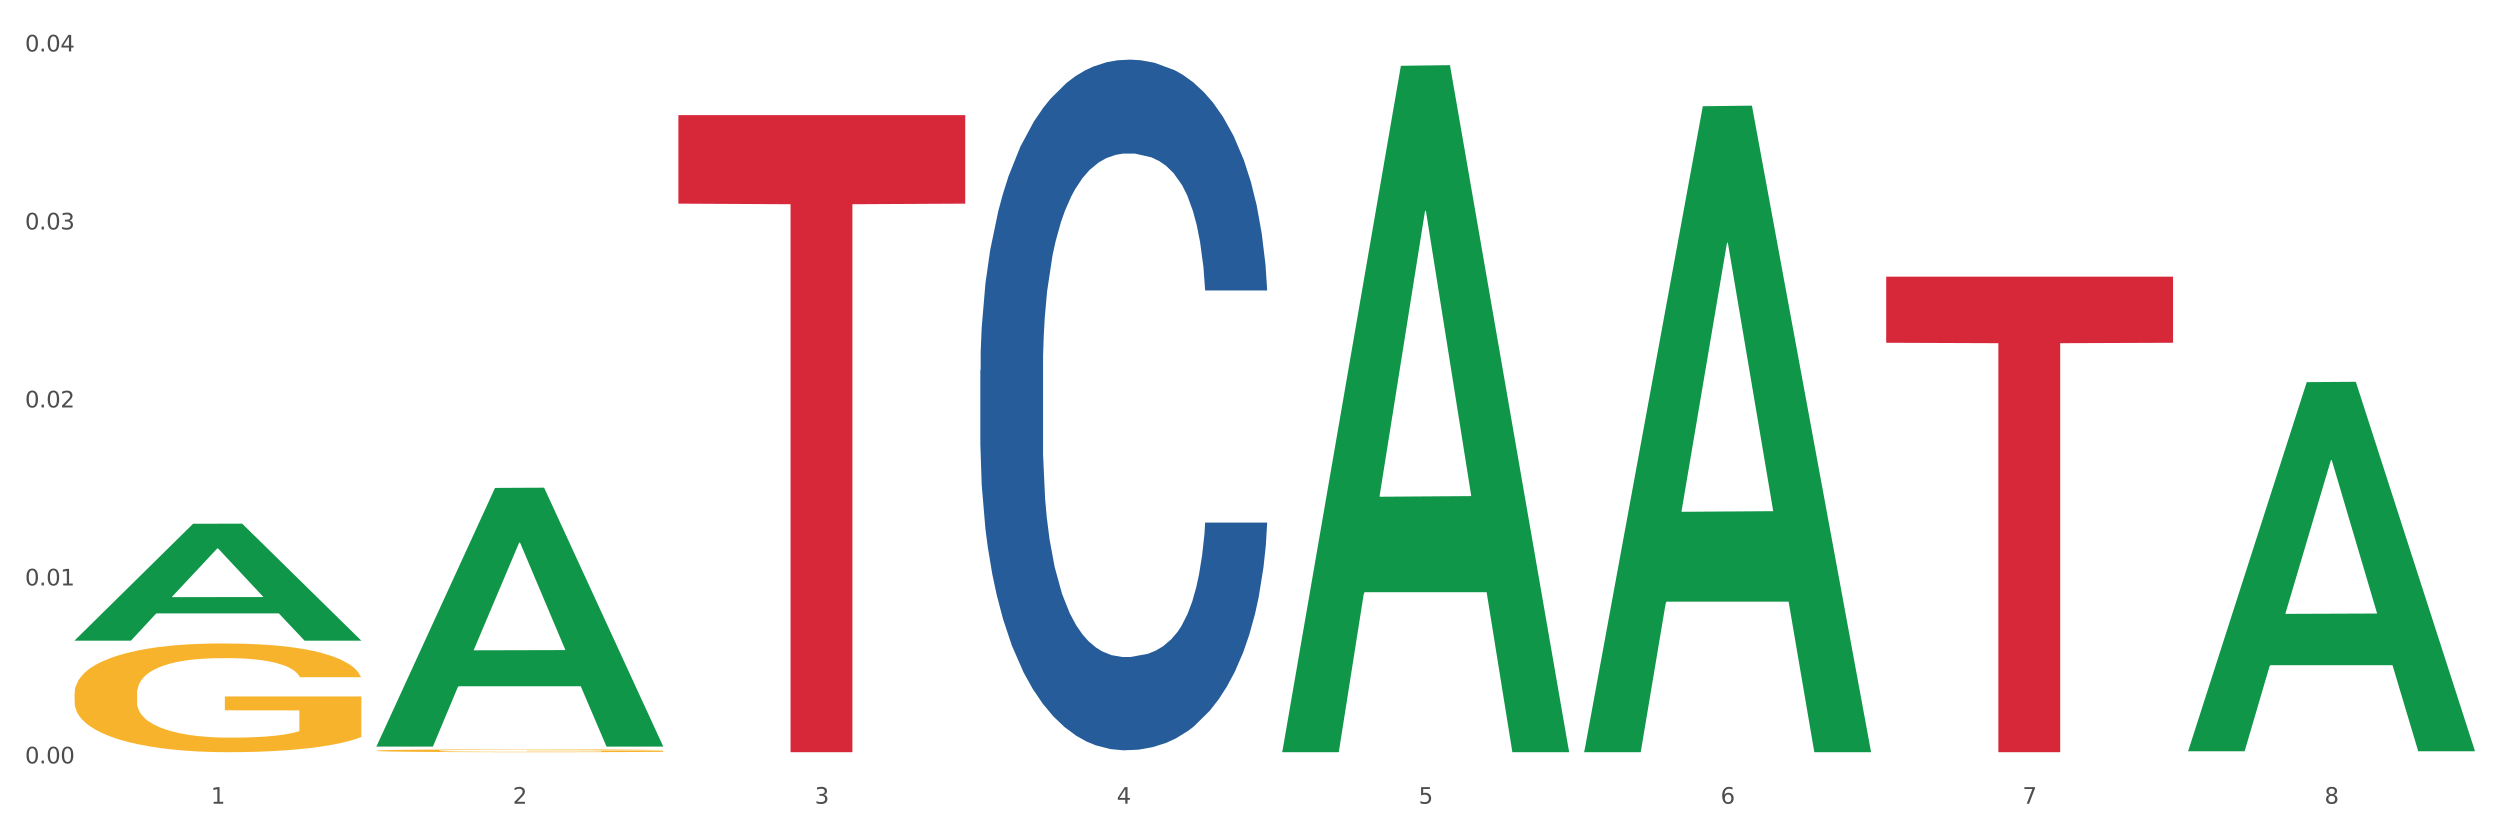
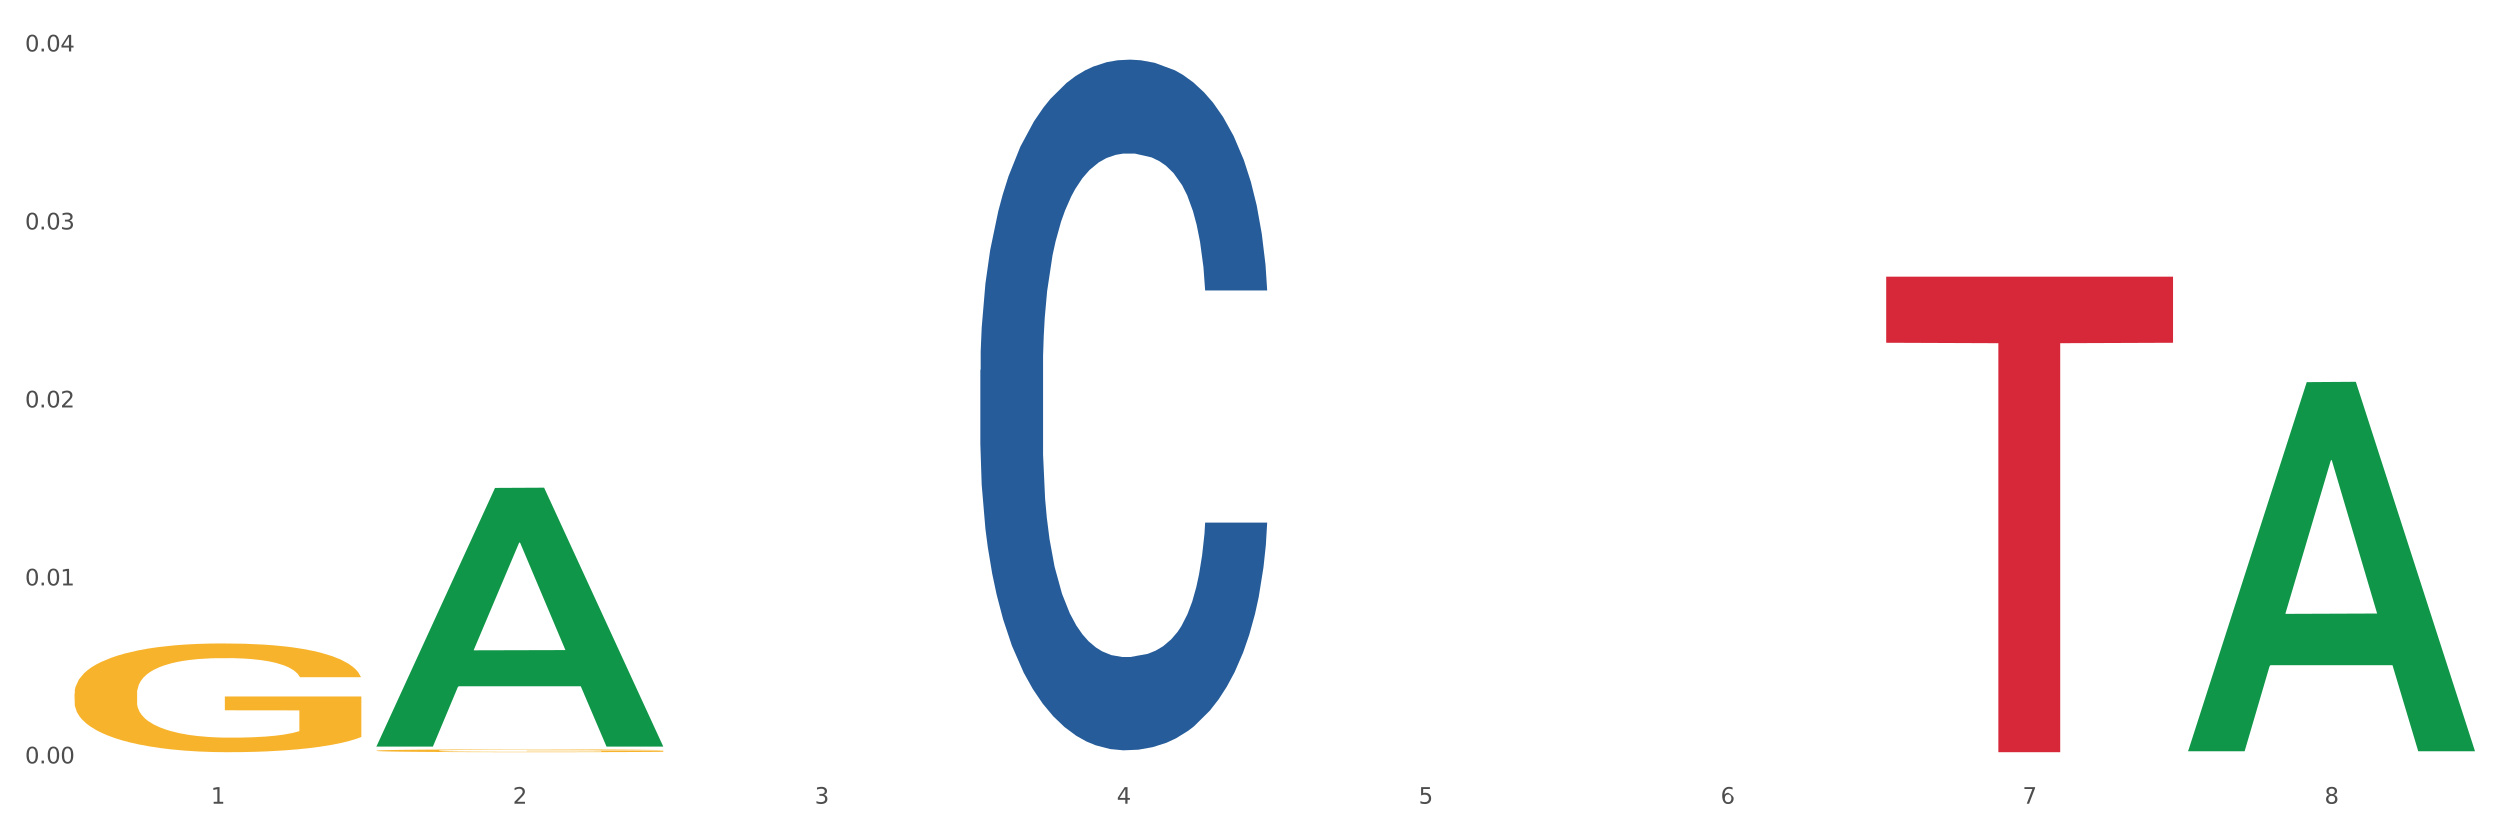
<svg xmlns="http://www.w3.org/2000/svg" xmlns:xlink="http://www.w3.org/1999/xlink" width="1080pt" height="360pt" viewBox="0 0 1080 360" version="1.1">
  <rect x="0" y="0" width="1080" height="360" fill="#333333" stroke="none" />
  <defs>
    <style type="text/css">*{stroke-linejoin: round; stroke-linecap: butt}</style>
  </defs>
  <g id="figure_1">
    <g id="patch_1">
      <path d="M 0 360  L 1080 360  L 1080 0  L 0 0  z " style="fill: #ffffff; stroke: #ffffff; stroke-linejoin: miter" />
    </g>
    <g id="axes_1">
      <g id="matplotlib.axis_1">
        <g id="xtick_1">
          <g id="text_1">
            <g style="fill: #4d4d4d" transform="translate(91.082 347.204) scale(0.096 -0.096)">
              <defs>
                <path id="DejaVuSans-31" d="M 794 531  L 1825 531  L 1825 4091  L 703 3866  L 703 4441  L 1819 4666  L 2450 4666  L 2450 531  L 3481 531  L 3481 0  L 794 0  L 794 531  z " transform="scale(0.016)" />
              </defs>
              <use xlink:href="#DejaVuSans-31" />
            </g>
          </g>
        </g>
        <g id="xtick_2">
          <g id="text_2">
            <g style="fill: #4d4d4d" transform="translate(221.525 347.204) scale(0.096 -0.096)">
              <defs>
                <path id="DejaVuSans-32" d="M 1228 531  L 3431 531  L 3431 0  L 469 0  L 469 531  Q 828 903 1448 1529  Q 2069 2156 2228 2338  Q 2531 2678 2651 2914  Q 2772 3150 2772 3378  Q 2772 3750 2511 3984  Q 2250 4219 1831 4219  Q 1534 4219 1204 4116  Q 875 4013 500 3803  L 500 4441  Q 881 4594 1212 4672  Q 1544 4750 1819 4750  Q 2544 4750 2975 4387  Q 3406 4025 3406 3419  Q 3406 3131 3298 2873  Q 3191 2616 2906 2266  Q 2828 2175 2409 1742  Q 1991 1309 1228 531  z " transform="scale(0.016)" />
              </defs>
              <use xlink:href="#DejaVuSans-32" />
            </g>
          </g>
        </g>
        <g id="xtick_3">
          <g id="text_3">
            <g style="fill: #4d4d4d" transform="translate(351.968 347.204) scale(0.096 -0.096)">
              <defs>
                <path id="DejaVuSans-33" d="M 2597 2516  Q 3050 2419 3304 2112  Q 3559 1806 3559 1356  Q 3559 666 3084 287  Q 2609 -91 1734 -91  Q 1441 -91 1130 -33  Q 819 25 488 141  L 488 750  Q 750 597 1062 519  Q 1375 441 1716 441  Q 2309 441 2620 675  Q 2931 909 2931 1356  Q 2931 1769 2642 2001  Q 2353 2234 1838 2234  L 1294 2234  L 1294 2753  L 1863 2753  Q 2328 2753 2575 2939  Q 2822 3125 2822 3475  Q 2822 3834 2567 4026  Q 2313 4219 1838 4219  Q 1578 4219 1281 4162  Q 984 4106 628 3988  L 628 4550  Q 988 4650 1302 4700  Q 1616 4750 1894 4750  Q 2613 4750 3031 4423  Q 3450 4097 3450 3541  Q 3450 3153 3228 2886  Q 3006 2619 2597 2516  z " transform="scale(0.016)" />
              </defs>
              <use xlink:href="#DejaVuSans-33" />
            </g>
          </g>
        </g>
        <g id="xtick_4">
          <g id="text_4">
            <g style="fill: #4d4d4d" transform="translate(482.412 347.204) scale(0.096 -0.096)">
              <defs>
                <path id="DejaVuSans-34" d="M 2419 4116  L 825 1625  L 2419 1625  L 2419 4116  z M 2253 4666  L 3047 4666  L 3047 1625  L 3713 1625  L 3713 1100  L 3047 1100  L 3047 0  L 2419 0  L 2419 1100  L 313 1100  L 313 1709  L 2253 4666  z " transform="scale(0.016)" />
              </defs>
              <use xlink:href="#DejaVuSans-34" />
            </g>
          </g>
        </g>
        <g id="xtick_5">
          <g id="text_5">
            <g style="fill: #4d4d4d" transform="translate(612.855 347.204) scale(0.096 -0.096)">
              <defs>
                <path id="DejaVuSans-35" d="M 691 4666  L 3169 4666  L 3169 4134  L 1269 4134  L 1269 2991  Q 1406 3038 1543 3061  Q 1681 3084 1819 3084  Q 2600 3084 3056 2656  Q 3513 2228 3513 1497  Q 3513 744 3044 326  Q 2575 -91 1722 -91  Q 1428 -91 1123 -41  Q 819 9 494 109  L 494 744  Q 775 591 1075 516  Q 1375 441 1709 441  Q 2250 441 2565 725  Q 2881 1009 2881 1497  Q 2881 1984 2565 2268  Q 2250 2553 1709 2553  Q 1456 2553 1204 2497  Q 953 2441 691 2322  L 691 4666  z " transform="scale(0.016)" />
              </defs>
              <use xlink:href="#DejaVuSans-35" />
            </g>
          </g>
        </g>
        <g id="xtick_6">
          <g id="text_6">
            <g style="fill: #4d4d4d" transform="translate(743.299 347.204) scale(0.096 -0.096)">
              <defs>
-                 <path id="DejaVuSans-36" d="M 2113 2584  Q 1688 2584 1439 2293  Q 1191 2003 1191 1497  Q 1191 994 1439 701  Q 1688 409 2113 409  Q 2538 409 2786 701  Q 3034 994 3034 1497  Q 3034 2003 2786 2293  Q 2538 2584 2113 2584  z M 3366 4563  L 3366 3988  Q 3128 4100 2886 4159  Q 2644 4219 2406 4219  Q 1781 4219 1451 3797  Q 1122 3375 1075 2522  Q 1259 2794 1537 2939  Q 1816 3084 2150 3084  Q 2853 3084 3261 2657  Q 3669 2231 3669 1497  Q 3669 778 3244 343  Q 2819 -91 2113 -91  Q 1303 -91 875 529  Q 447 1150 447 2328  Q 447 3434 972 4092  Q 1497 4750 2381 4750  Q 2619 4750 2861 4703  Q 3103 4656 3366 4563  z " transform="scale(0.016)" />
+                 <path id="DejaVuSans-36" d="M 2113 2584  Q 1688 2584 1439 2293  Q 1191 2003 1191 1497  Q 1191 994 1439 701  Q 1688 409 2113 409  Q 2538 409 2786 701  Q 3034 994 3034 1497  Q 3034 2003 2786 2293  Q 2538 2584 2113 2584  z M 3366 4563  L 3366 3988  Q 3128 4100 2886 4159  Q 2644 4219 2406 4219  Q 1781 4219 1451 3797  Q 1122 3375 1075 2522  Q 1259 2794 1537 2939  Q 1816 3084 2150 3084  Q 3669 2231 3669 1497  Q 3669 778 3244 343  Q 2819 -91 2113 -91  Q 1303 -91 875 529  Q 447 1150 447 2328  Q 447 3434 972 4092  Q 1497 4750 2381 4750  Q 2619 4750 2861 4703  Q 3103 4656 3366 4563  z " transform="scale(0.016)" />
              </defs>
              <use xlink:href="#DejaVuSans-36" />
            </g>
          </g>
        </g>
        <g id="xtick_7">
          <g id="text_7">
            <g style="fill: #4d4d4d" transform="translate(873.742 347.204) scale(0.096 -0.096)">
              <defs>
                <path id="DejaVuSans-37" d="M 525 4666  L 3525 4666  L 3525 4397  L 1831 0  L 1172 0  L 2766 4134  L 525 4134  L 525 4666  z " transform="scale(0.016)" />
              </defs>
              <use xlink:href="#DejaVuSans-37" />
            </g>
          </g>
        </g>
        <g id="xtick_8">
          <g id="text_8">
            <g style="fill: #4d4d4d" transform="translate(1004.185 347.204) scale(0.096 -0.096)">
              <defs>
                <path id="DejaVuSans-38" d="M 2034 2216  Q 1584 2216 1326 1975  Q 1069 1734 1069 1313  Q 1069 891 1326 650  Q 1584 409 2034 409  Q 2484 409 2743 651  Q 3003 894 3003 1313  Q 3003 1734 2745 1975  Q 2488 2216 2034 2216  z M 1403 2484  Q 997 2584 770 2862  Q 544 3141 544 3541  Q 544 4100 942 4425  Q 1341 4750 2034 4750  Q 2731 4750 3128 4425  Q 3525 4100 3525 3541  Q 3525 3141 3298 2862  Q 3072 2584 2669 2484  Q 3125 2378 3379 2068  Q 3634 1759 3634 1313  Q 3634 634 3220 271  Q 2806 -91 2034 -91  Q 1263 -91 848 271  Q 434 634 434 1313  Q 434 1759 690 2068  Q 947 2378 1403 2484  z M 1172 3481  Q 1172 3119 1398 2916  Q 1625 2713 2034 2713  Q 2441 2713 2670 2916  Q 2900 3119 2900 3481  Q 2900 3844 2670 4047  Q 2441 4250 2034 4250  Q 1625 4250 1398 4047  Q 1172 3844 1172 3481  z " transform="scale(0.016)" />
              </defs>
              <use xlink:href="#DejaVuSans-38" />
            </g>
          </g>
        </g>
        <g id="xtick_9" />
        <g id="xtick_10" />
        <g id="xtick_11" />
        <g id="xtick_12" />
        <g id="xtick_13" />
        <g id="xtick_14" />
        <g id="xtick_15" />
      </g>
      <g id="matplotlib.axis_2">
        <g id="ytick_1">
          <g id="text_9">
            <g style="fill: #4d4d4d" transform="translate(10.8 329.798) scale(0.096 -0.096)">
              <defs>
                <path id="DejaVuSans-30" d="M 2034 4250  Q 1547 4250 1301 3770  Q 1056 3291 1056 2328  Q 1056 1369 1301 889  Q 1547 409 2034 409  Q 2525 409 2770 889  Q 3016 1369 3016 2328  Q 3016 3291 2770 3770  Q 2525 4250 2034 4250  z M 2034 4750  Q 2819 4750 3233 4129  Q 3647 3509 3647 2328  Q 3647 1150 3233 529  Q 2819 -91 2034 -91  Q 1250 -91 836 529  Q 422 1150 422 2328  Q 422 3509 836 4129  Q 1250 4750 2034 4750  z " transform="scale(0.016)" />
                <path id="DejaVuSans-2e" d="M 684 794  L 1344 794  L 1344 0  L 684 0  L 684 794  z " transform="scale(0.016)" />
              </defs>
              <use xlink:href="#DejaVuSans-30" />
              <use xlink:href="#DejaVuSans-2e" transform="translate(63.623 0)" />
              <use xlink:href="#DejaVuSans-30" transform="translate(95.41 0)" />
              <use xlink:href="#DejaVuSans-30" transform="translate(159.033 0)" />
            </g>
          </g>
        </g>
        <g id="ytick_2">
          <g id="text_10">
            <g style="fill: #4d4d4d" transform="translate(10.8 252.907) scale(0.096 -0.096)">
              <use xlink:href="#DejaVuSans-30" />
              <use xlink:href="#DejaVuSans-2e" transform="translate(63.623 0)" />
              <use xlink:href="#DejaVuSans-30" transform="translate(95.41 0)" />
              <use xlink:href="#DejaVuSans-31" transform="translate(159.033 0)" />
            </g>
          </g>
        </g>
        <g id="ytick_3">
          <g id="text_11">
            <g style="fill: #4d4d4d" transform="translate(10.8 176.016) scale(0.096 -0.096)">
              <use xlink:href="#DejaVuSans-30" />
              <use xlink:href="#DejaVuSans-2e" transform="translate(63.623 0)" />
              <use xlink:href="#DejaVuSans-30" transform="translate(95.41 0)" />
              <use xlink:href="#DejaVuSans-32" transform="translate(159.033 0)" />
            </g>
          </g>
        </g>
        <g id="ytick_4">
          <g id="text_12">
            <g style="fill: #4d4d4d" transform="translate(10.8 99.125) scale(0.096 -0.096)">
              <use xlink:href="#DejaVuSans-30" />
              <use xlink:href="#DejaVuSans-2e" transform="translate(63.623 0)" />
              <use xlink:href="#DejaVuSans-30" transform="translate(95.41 0)" />
              <use xlink:href="#DejaVuSans-33" transform="translate(159.033 0)" />
            </g>
          </g>
        </g>
        <g id="ytick_5">
          <g id="text_13">
            <g style="fill: #4d4d4d" transform="translate(10.8 22.233) scale(0.096 -0.096)">
              <use xlink:href="#DejaVuSans-30" />
              <use xlink:href="#DejaVuSans-2e" transform="translate(63.623 0)" />
              <use xlink:href="#DejaVuSans-30" transform="translate(95.41 0)" />
              <use xlink:href="#DejaVuSans-34" transform="translate(159.033 0)" />
            </g>
          </g>
        </g>
        <g id="ytick_6" />
        <g id="ytick_7" />
        <g id="ytick_8" />
        <g id="ytick_9" />
      </g>
      <g id="PolyCollection_1">
-         <path d="M 32.175 276.67  L 32.303 276.623  L 83.404 226.263  L 104.611 226.215  L 156.096 276.765  L 131.567 276.765  L 120.453 264.994  L 67.691 264.994  L 67.307 265.184  L 56.576 276.765  L 32.175 276.765  L 32.175 276.67  L 74.334 257.969  L 113.81 257.922  L 94.263 236.99  L 94.008 236.895  L 93.752 237.037  L 74.206 257.922  L 74.334 257.969  L 32.175 276.67  z " clip-path="url(#pf674faf0a8)" style="fill: #109648" />
        <path d="M 32.175 299.677  L 32.321 299.635  L 32.321 298.09  L 32.614 296.76  L 34.077 293.542  L 36.272 290.882  L 37.881 289.466  L 39.49 288.307  L 41.392 287.149  L 43.733 285.947  L 47.976 284.188  L 50.61 283.287  L 53.828 282.343  L 59.681 280.97  L 63.923 280.198  L 68.313 279.554  L 75.482 278.782  L 80.163 278.439  L 85.138 278.181  L 91.136 278.01  L 95.672 277.967  L 105.621 278.095  L 114.106 278.482  L 118.203 278.782  L 123.47 279.297  L 126.25 279.64  L 130.785 280.327  L 135.467 281.228  L 138.686 282  L 143.514 283.459  L 147.172 284.918  L 150.537 286.72  L 152.292 287.964  L 153.609 289.122  L 154.779 290.452  L 155.95 292.555  L 129.615 292.555  L 128.591 291.053  L 126.981 289.637  L 124.64 288.264  L 122.592 287.406  L 119.081 286.333  L 115.862 285.647  L 112.497 285.132  L 108.4 284.703  L 105.182 284.488  L 100.646 284.317  L 91.722 284.36  L 85.723 284.703  L 81.626 285.132  L 78.993 285.518  L 76.652 285.947  L 74.019 286.548  L 70.946 287.449  L 68.752 288.264  L 66.557 289.294  L 64.801 290.324  L 63.192 291.525  L 61.875 292.812  L 60.851 294.142  L 59.973 295.773  L 59.242 298.476  L 59.242 304.354  L 59.534 305.684  L 60.266 307.444  L 61.144 308.774  L 62.607 310.361  L 63.923 311.434  L 66.411 312.979  L 69.19 314.266  L 71.385 315.081  L 73.58 315.767  L 77.384 316.711  L 81.626 317.484  L 85.284 317.956  L 90.259 318.385  L 93.624 318.556  L 96.55 318.642  L 103.719 318.642  L 108.839 318.513  L 114.545 318.213  L 118.934 317.827  L 122.592 317.355  L 126.689 316.583  L 129.322 315.853  L 129.322 306.886  L 97.135 306.843  L 97.135 300.879  L 156.096 300.879  L 156.096 318.385  L 153.609 319.286  L 150.829 320.101  L 147.903 320.83  L 143.514 321.731  L 138.247 322.59  L 133.565 323.19  L 128.591 323.705  L 122.738 324.177  L 115.131 324.606  L 110.449 324.778  L 104.596 324.907  L 97.72 324.95  L 91.722 324.864  L 85.869 324.649  L 79.724 324.263  L 73.726 323.705  L 69.19 323.147  L 64.655 322.461  L 59.827 321.56  L 56.023 320.702  L 53.097 319.929  L 49.878 318.943  L 46.367 317.655  L 43.733 316.497  L 41.392 315.295  L 38.905 313.751  L 37.149 312.421  L 35.394 310.747  L 34.37 309.503  L 33.199 307.572  L 32.321 304.869  L 32.175 299.677  z " clip-path="url(#pf674faf0a8)" style="fill: #f7b32b" />
        <path d="M 162.618 324.291  L 162.765 324.29  L 162.765 324.25  L 163.057 324.215  L 164.52 324.131  L 166.715 324.062  L 168.324 324.025  L 169.934 323.995  L 171.836 323.965  L 174.177 323.934  L 178.419 323.888  L 181.053 323.864  L 184.272 323.84  L 190.124 323.804  L 194.367 323.784  L 198.756 323.767  L 205.925 323.747  L 210.607 323.738  L 215.581 323.731  L 221.58 323.727  L 226.115 323.726  L 236.064 323.729  L 244.55 323.739  L 248.646 323.747  L 253.913 323.76  L 256.693 323.769  L 261.229 323.787  L 265.91 323.811  L 269.129 323.831  L 273.957 323.869  L 277.615 323.907  L 280.98 323.954  L 282.736 323.986  L 284.052 324.016  L 285.223 324.051  L 286.393 324.106  L 260.058 324.106  L 259.034 324.067  L 257.425 324.03  L 255.084 323.994  L 253.036 323.972  L 249.524 323.944  L 246.305 323.926  L 242.94 323.912  L 238.844 323.901  L 235.625 323.896  L 231.09 323.891  L 222.165 323.892  L 216.166 323.901  L 212.07 323.912  L 209.436 323.922  L 207.095 323.934  L 204.462 323.949  L 201.389 323.973  L 199.195 323.994  L 197 324.021  L 195.245 324.048  L 193.635 324.079  L 192.319 324.112  L 191.294 324.147  L 190.417 324.189  L 189.685 324.26  L 189.685 324.413  L 189.978 324.448  L 190.709 324.493  L 191.587 324.528  L 193.05 324.569  L 194.367 324.597  L 196.854 324.638  L 199.634 324.671  L 201.828 324.692  L 204.023 324.71  L 207.827 324.735  L 212.07 324.755  L 215.727 324.767  L 220.702 324.778  L 224.067 324.783  L 226.993 324.785  L 234.162 324.785  L 239.283 324.782  L 244.989 324.774  L 249.378 324.764  L 253.036 324.752  L 257.132 324.732  L 259.766 324.713  L 259.766 324.479  L 227.578 324.478  L 227.578 324.322  L 286.54 324.322  L 286.54 324.778  L 284.052 324.802  L 281.273 324.823  L 278.346 324.842  L 273.957 324.866  L 268.69 324.888  L 264.008 324.904  L 259.034 324.917  L 253.182 324.929  L 245.574 324.941  L 240.892 324.945  L 235.04 324.948  L 228.164 324.95  L 222.165 324.947  L 216.313 324.942  L 210.168 324.932  L 204.169 324.917  L 199.634 324.903  L 195.098 324.885  L 190.27 324.861  L 186.466 324.839  L 183.54 324.819  L 180.321 324.793  L 176.81 324.759  L 174.177 324.729  L 171.836 324.698  L 169.348 324.658  L 167.593 324.623  L 165.837 324.58  L 164.813 324.547  L 163.643 324.497  L 162.765 324.426  L 162.618 324.291  z " clip-path="url(#pf674faf0a8)" style="fill: #f7b32b" />
-         <path d="M 293.062 49.725  L 416.983 49.725  L 416.983 87.972  L 368.237 88.23  L 368.237 324.95  L 341.514 324.95  L 341.514 88.23  L 293.062 87.972  L 293.062 49.983  L 293.062 49.725  z " clip-path="url(#pf674faf0a8)" style="fill: #d62839" />
        <path d="M 814.835 119.526  L 938.757 119.526  L 938.757 148.073  L 890.01 148.266  L 890.01 324.95  L 863.288 324.95  L 863.288 148.266  L 814.835 148.073  L 814.835 119.719  L 814.835 119.526  z " clip-path="url(#pf674faf0a8)" style="fill: #d62839" />
        <path d="M 423.505 159.827  L 423.652 159.554  L 423.652 151.924  L 424.091 141.57  L 425.702 122.495  L 427.753 108.053  L 431.269 91.158  L 433.173 84.073  L 435.663 76.171  L 440.79 63.364  L 446.649 52.464  L 450.75 46.469  L 453.826 42.654  L 460.711 35.842  L 464.666 32.844  L 468.767 30.392  L 472.283 28.757  L 478.142 26.849  L 482.829 26.032  L 488.249 25.759  L 492.79 26.032  L 498.795 27.122  L 507.584 30.392  L 510.953 32.299  L 515.494 35.569  L 520.181 39.929  L 523.99 44.289  L 528.384 50.556  L 532.925 58.731  L 537.319 69.086  L 540.395 78.623  L 542.886 88.706  L 545.083 100.968  L 546.694 114.32  L 547.426 125.492  L 520.621 125.492  L 519.888 115.41  L 518.424 104.51  L 516.959 97.153  L 515.348 91.158  L 512.857 84.346  L 510.66 79.986  L 506.998 74.808  L 503.629 71.539  L 500.846 69.631  L 497.477 67.996  L 490.3 66.361  L 485.173 66.361  L 481.95 66.906  L 477.995 68.269  L 474.626 70.176  L 470.671 73.446  L 467.595 76.988  L 464.519 81.621  L 462.762 84.891  L 460.125 90.886  L 458.367 95.791  L 456.024 104.238  L 454.705 110.233  L 452.362 125.765  L 451.336 137.21  L 450.897 145.112  L 450.604 153.832  L 450.604 196.341  L 451.483 215.415  L 452.215 223.59  L 453.387 232.855  L 455.584 244.845  L 458.807 256.562  L 462.176 265.009  L 464.959 270.187  L 467.595 274.002  L 470.232 276.999  L 473.455 279.724  L 476.091 281.359  L 480.046 282.994  L 484.733 283.812  L 488.395 283.812  L 495.866 282.449  L 499.235 281.087  L 502.457 279.179  L 505.973 276.182  L 508.756 272.912  L 510.367 270.459  L 513.004 265.282  L 515.055 259.832  L 516.812 253.565  L 517.984 248.115  L 519.302 239.94  L 520.328 230.675  L 520.621 225.77  L 547.426 225.77  L 546.84 235.58  L 545.815 245.117  L 543.764 257.925  L 542.153 265.282  L 539.663 274.274  L 537.026 281.904  L 533.364 290.351  L 529.995 296.619  L 526.48 302.069  L 522.671 306.974  L 515.787 313.786  L 513.297 315.693  L 508.024 318.963  L 503.922 320.871  L 497.917 322.778  L 491.764 323.868  L 485.319 324.141  L 479.607 323.596  L 473.308 321.961  L 469.353 320.326  L 464.959 317.873  L 459.832 314.058  L 454.998 309.426  L 450.457 303.976  L 446.209 297.709  L 442.255 290.624  L 437.128 278.907  L 433.319 267.462  L 430.536 256.835  L 428.632 247.842  L 426.728 236.398  L 425.702 228.495  L 424.091 209.421  L 423.505 191.708  L 423.505 159.827  z " clip-path="url(#pf674faf0a8)" style="fill: #255c99" />
-         <path d="M 684.392 324.425  L 684.52 324.163  L 735.621 45.894  L 756.828 45.632  L 808.313 324.95  L 783.784 324.95  L 772.67 259.907  L 719.908 259.907  L 719.524 260.956  L 708.793 324.95  L 684.392 324.95  L 684.392 324.425  L 726.551 221.091  L 766.027 220.828  L 746.48 105.167  L 746.225 104.643  L 745.969 105.43  L 726.423 220.828  L 726.551 221.091  L 684.392 324.425  z " clip-path="url(#pf674faf0a8)" style="fill: #109648" />
-         <path d="M 553.949 324.392  L 554.076 324.113  L 605.178 28.422  L 626.385 28.144  L 677.87 324.95  L 653.341 324.95  L 642.226 255.834  L 589.464 255.834  L 589.081 256.949  L 578.35 324.95  L 553.949 324.95  L 553.949 324.392  L 596.107 214.588  L 635.583 214.309  L 616.037 91.407  L 615.781 90.849  L 615.526 91.685  L 595.98 214.309  L 596.107 214.588  L 553.949 324.392  z " clip-path="url(#pf674faf0a8)" style="fill: #109648" />
        <path d="M 162.618 322.314  L 162.746 322.209  L 213.848 210.78  L 235.055 210.674  L 286.54 322.524  L 262.011 322.524  L 250.896 296.478  L 198.134 296.478  L 197.751 296.898  L 187.019 322.524  L 162.618 322.524  L 162.618 322.314  L 204.777 280.935  L 244.253 280.83  L 224.707 234.515  L 224.451 234.305  L 224.196 234.62  L 204.649 280.83  L 204.777 280.935  L 162.618 322.314  z " clip-path="url(#pf674faf0a8)" style="fill: #109648" />
        <path d="M 945.279 324.234  L 945.407 324.084  L 996.508 165.084  L 1017.715 164.934  L 1069.2 324.534  L 1044.671 324.534  L 1033.557 287.369  L 980.794 287.369  L 980.411 287.968  L 969.68 324.534  L 945.279 324.534  L 945.279 324.234  L 987.438 265.19  L 1026.913 265.04  L 1007.367 198.952  L 1007.112 198.652  L 1006.856 199.102  L 987.31 265.04  L 987.438 265.19  L 945.279 324.234  z " clip-path="url(#pf674faf0a8)" style="fill: #109648" />
      </g>
    </g>
  </g>
  <defs>
    <clipPath id="pf674faf0a8">
      <rect x="32.175" y="10.8" width="1037.025" height="329.109" />
    </clipPath>
  </defs>
</svg>